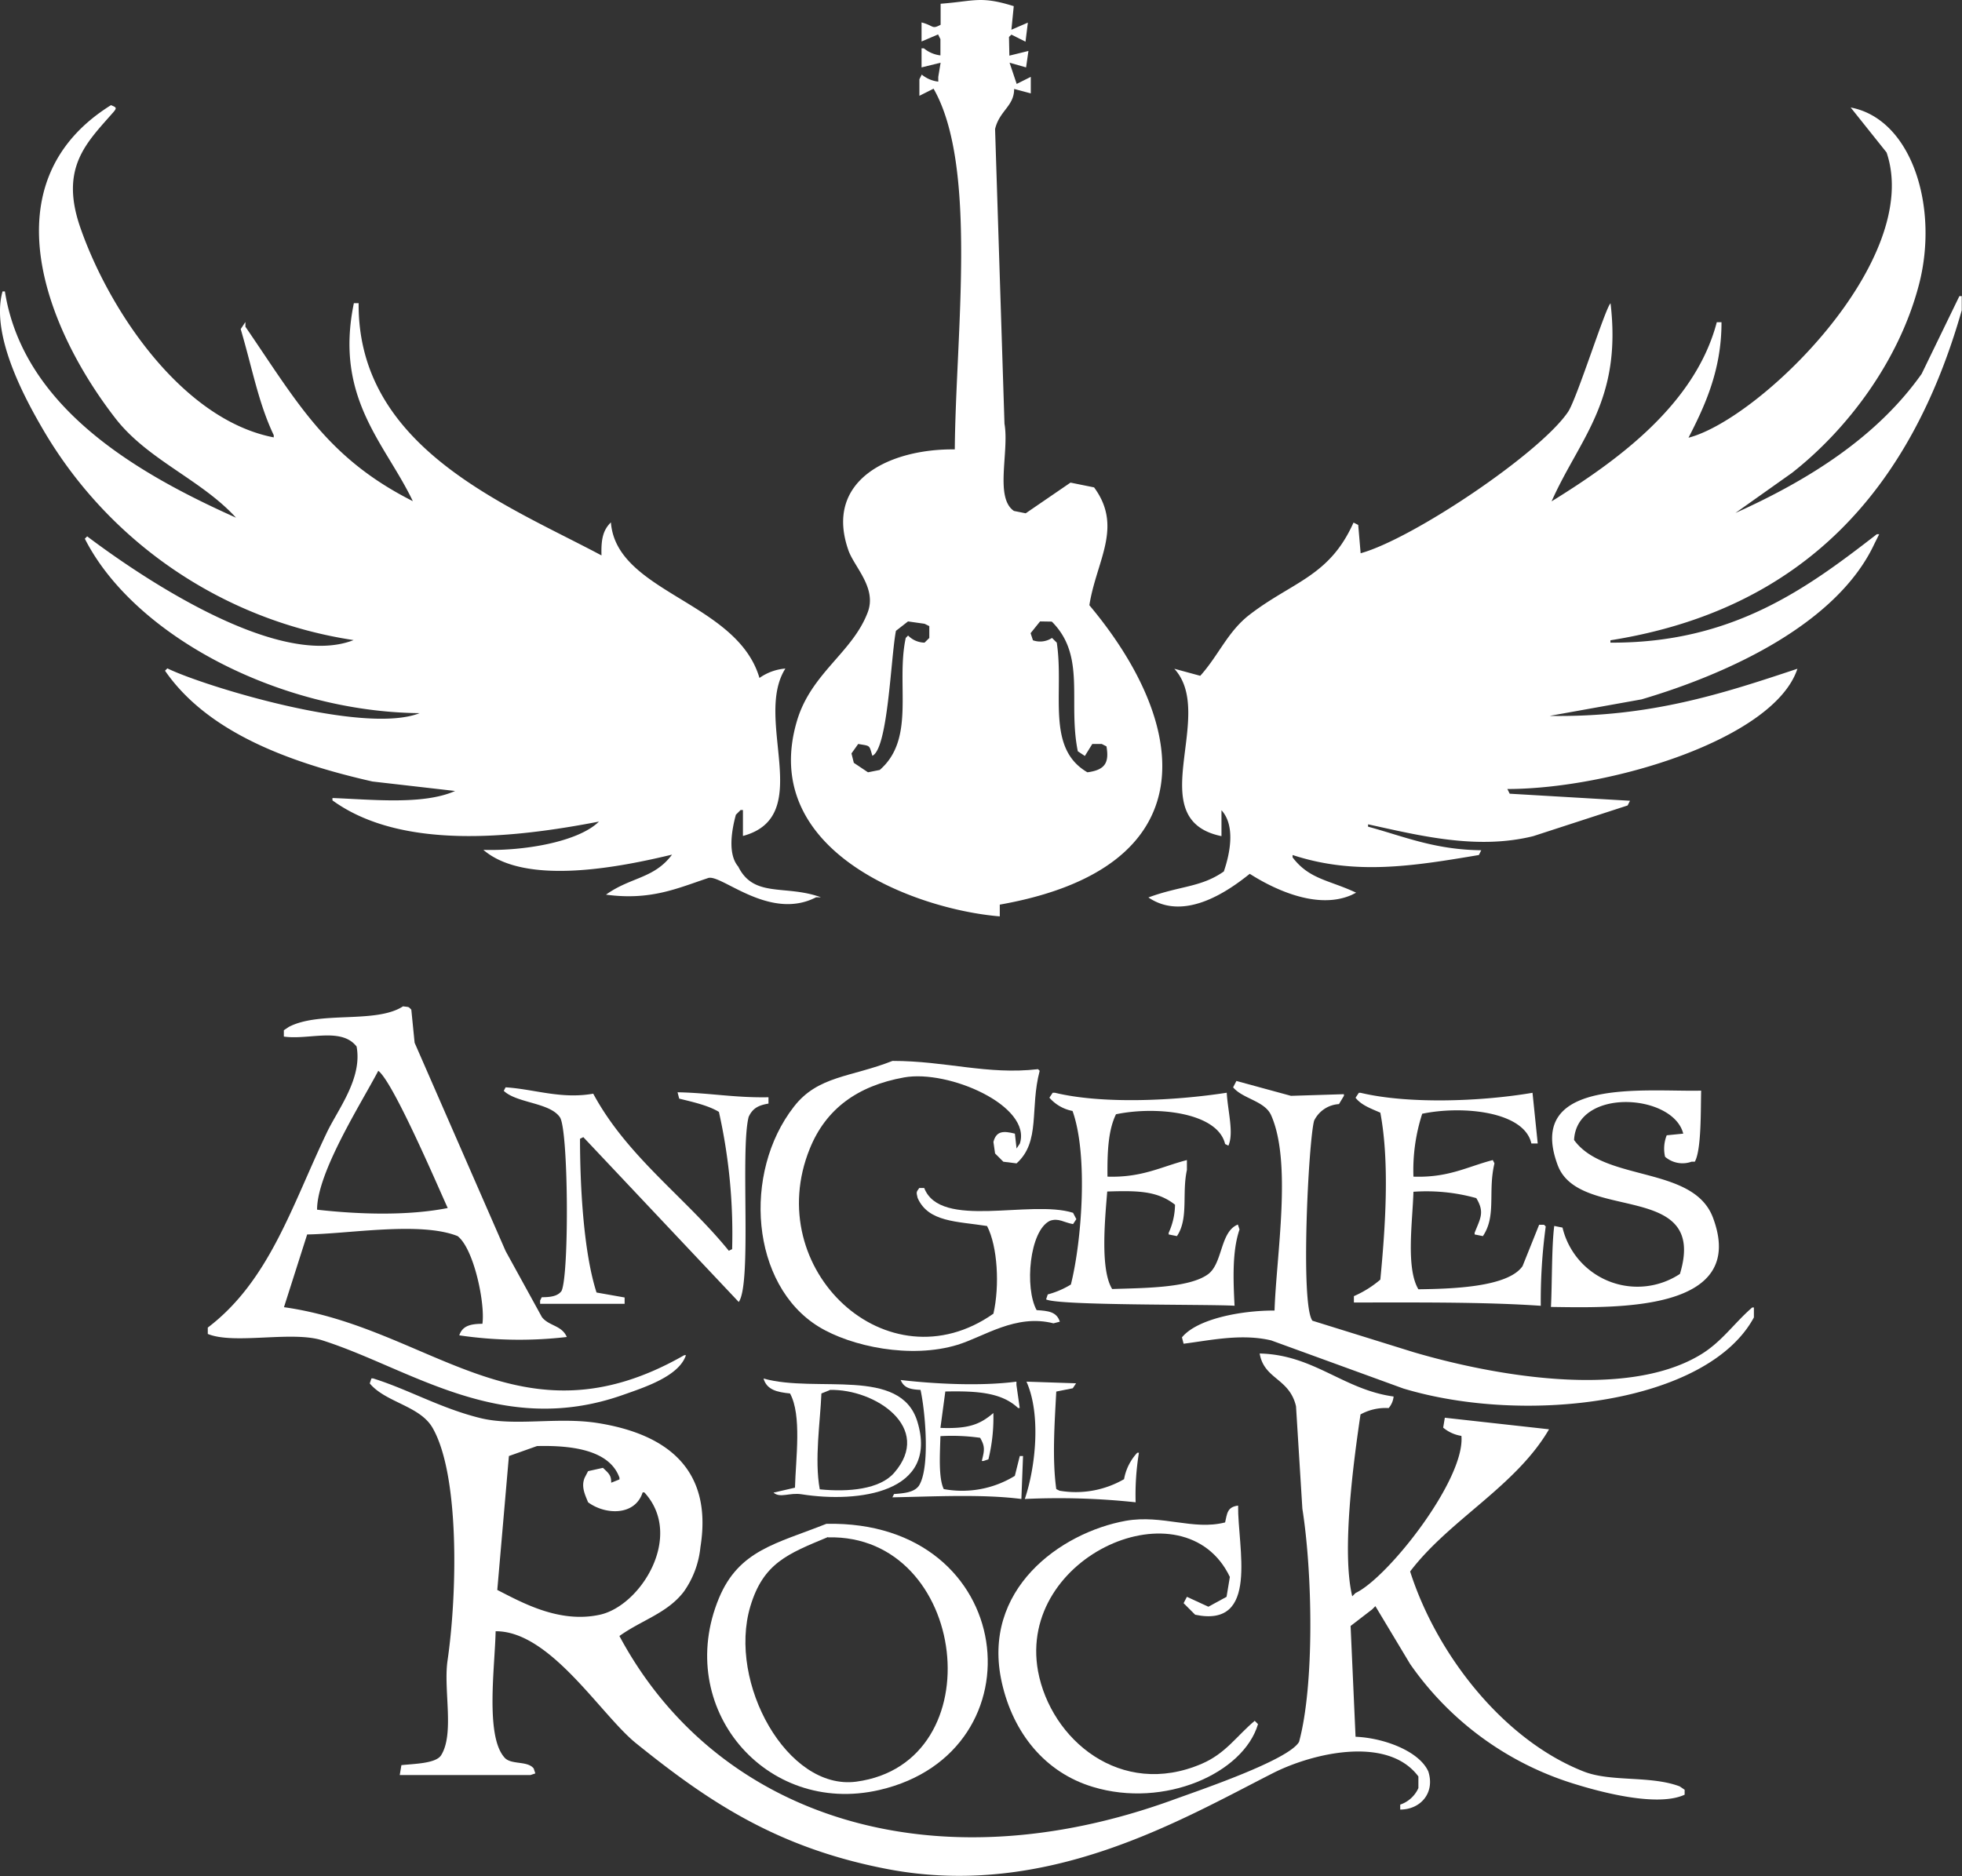
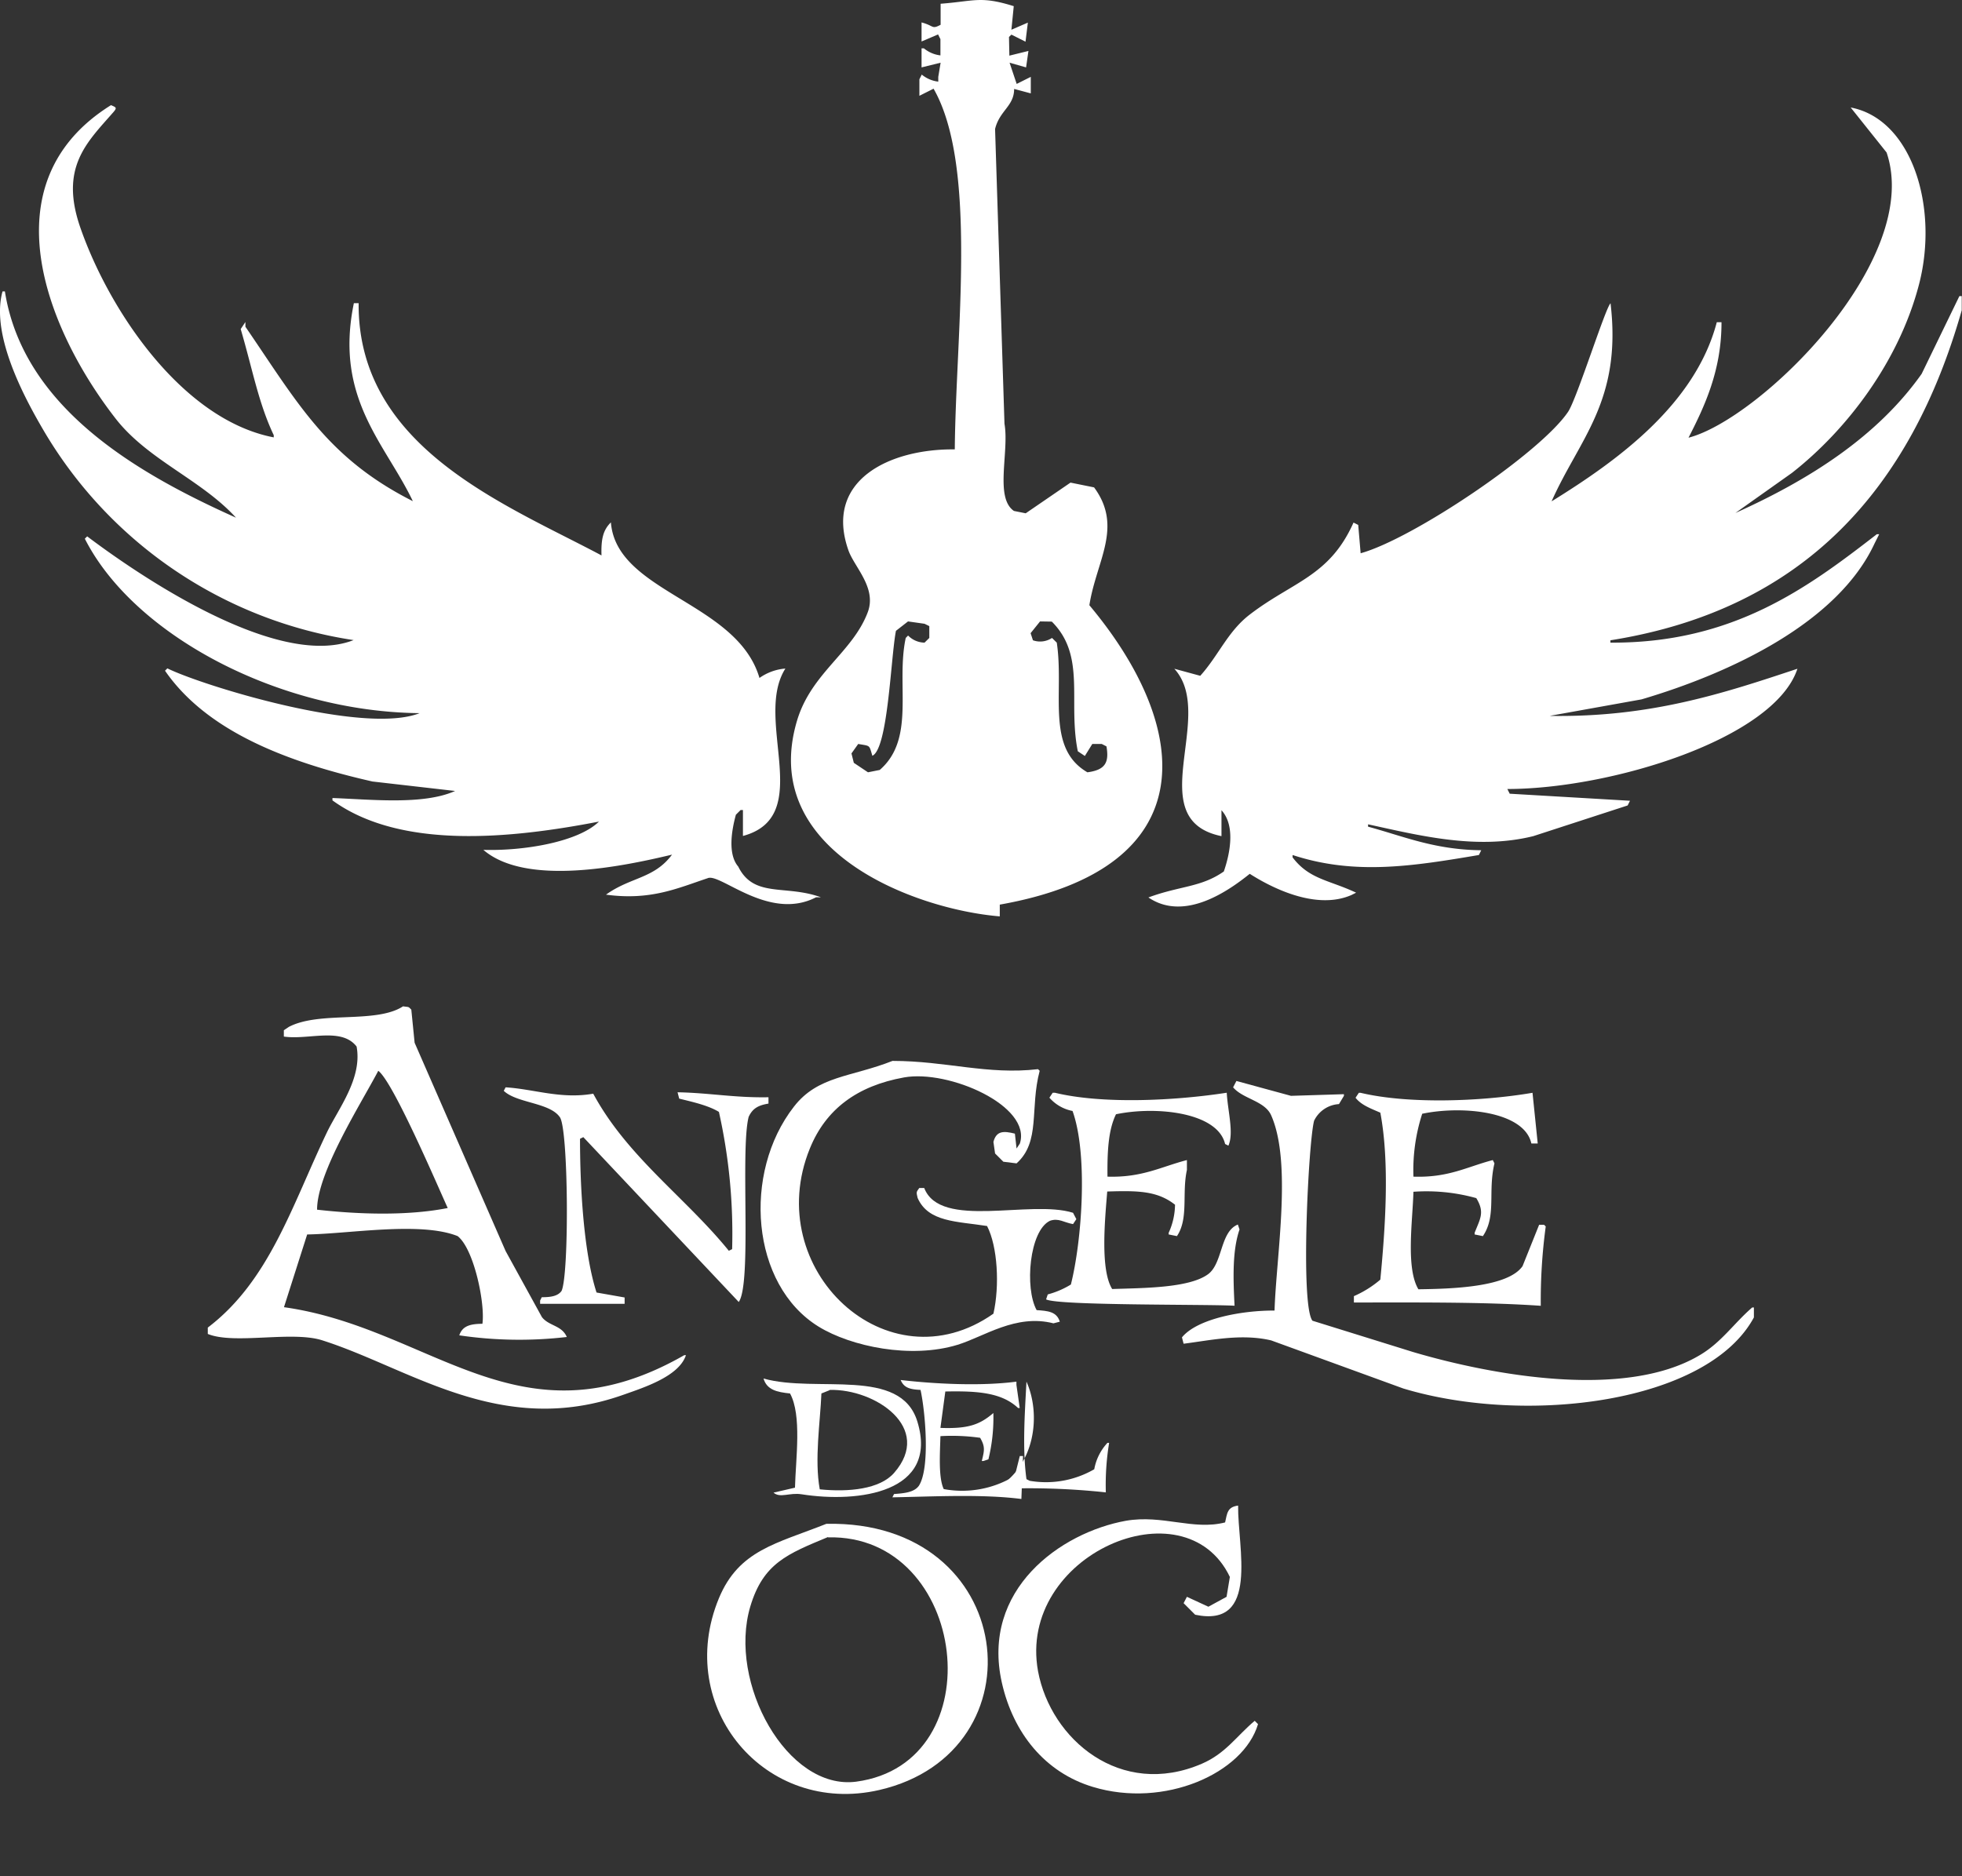
<svg xmlns="http://www.w3.org/2000/svg" viewBox="0 0 308.77 295.32">
  <rect x="0" y="0" width="308.77" height="295.32" fill="#333333" stroke="none" />
  <defs>
    <style>.cls-1{fill:#fff;}</style>
  </defs>
  <g id="Capa_2" data-name="Capa 2">
    <g id="Capa_1-2" data-name="Capa 1">
      <path class="cls-1" d="M17.47,16.55c.79.35,1,.38.37,1.11-4.17,4.77-8.5,8.69-5.19,18.19,4.52,13,16,30.21,30.43,33V68.5c-2.41-5.08-3.32-10.3-5.2-16.7l.74-1.11v.74c8.22,12,12.86,20.65,26.35,27.46-4.32-9.07-12.38-16.16-9.28-31.17h.75c-.18,22.79,23.24,31.72,38.22,39.71-.08-2.6.26-4,1.48-5.2C97,93.33,116,94.7,119.52,106.72a8.17,8.17,0,0,1,4.08-1.48c-5.08,8,4.8,23.27-6.68,26.35v-4.08h-.37l-.74.74c-.68,2.49-1.3,6.21.37,8.16,2.46,5,7.45,2.8,13,4.83h-.74c-7.42,3.84-15.12-3.88-17.07-3-4.77,1.59-9,3.54-16,2.59,3.88-2.79,7.56-2.49,10.39-6.3-7.53,1.8-22.92,5.08-29.69-.75,6.33.19,14.91-1.23,18.19-4.45-13.8,2.67-31.2,4.46-41.94-3.34v-.37c6.09.22,14.31,1.13,19.3-1.11l-13-1.49c-13.22-3-26-7.8-32.65-17.44l.37-.37c5.55,2.73,30.88,10.53,39.7,7.05-22.22-.21-45-12.3-52.69-27.46l.37-.37c6,4.53,29.31,21.26,41.93,16.33A68.42,68.42,0,0,1,7.08,68.13C4.38,63.55-1.6,53,.4,45.87H.77C3.69,64.4,22.07,74.73,37.14,81.49c-5.47-6-13.84-9.06-18.93-15.58C7.45,52.09-2.15,28.79,17.47,16.55ZM296.9,24c5.75,16.92-19.94,42-31.17,44.9,2.57-5,5.21-10.67,5.19-18.18h-.74c-3.41,13-15.74,21.86-26,28.2,4.39-9.89,11.09-15.8,9.28-31.17-.75.52-5.29,15-6.68,17.07-4.37,6.5-24.44,20-32.65,22.27l-.38-4.46-.74-.37c-3.79,8.49-9.56,9.28-16.33,14.48-3.47,2.66-4.89,6.42-7.79,9.64l-4.08-1.11c6.71,7.35-5.34,23.73,7.42,26.35v-4.08c2.21,2.42,1.36,6.77.37,9.64-3.6,2.52-6.86,2.24-11.87,4.09,5.79,3.94,12.88-1.26,15.95-3.72,3,1.92,10.24,5.85,16,3.34l.74-.37c-4.24-2-7.38-2.09-10-5.56v-.37c9.82,3.22,18.89,1.76,29.32,0l.37-.75c-7.36-.08-12.2-2.19-17.81-3.71v-.37c8,1.74,17.08,4.07,26,1.86l14.85-4.83.37-.74-18.93-1.11-.37-.74c16.18,0,42-7.86,45.65-18.93-11.61,3.86-23.14,7.69-39,7.42l14.47-2.6C272.46,105.92,289.22,98,295,85.57l.74-1.48h-.37c-10.84,8.39-22.6,17.18-41.93,17.07v-.37c30.44-4.83,47.3-23.87,55.29-51.95V46.61h-.37l-5.94,12.24c-7,9.9-17.67,16.66-29.31,21.9l8.9-6.31c8.68-6.8,16.86-17.58,20-29.69s-1.11-26-10.76-27.83Z" />
      <path class="cls-1" d="M158.85,8.76l3-.74-.37,2.59-2.6-.74L160,13.21l2.22-1.11v2.6L159.6,14c0,2.72-2.3,3.4-3,6.31l1.48,46.39c.77,4.4-1.58,11.64,1.49,13.73l1.85.37,7.05-4.83,3.71.75c4.61,6.26.35,11.56-.74,18.55,16.11,19.24,18.47,41.36-14.1,47.13v1.85c-13.42-1.11-38-10.31-31.91-30.8,2.24-7.52,8.73-10.72,11.13-17.07,1.43-3.79-2-7-3-9.64-4-11.15,6.48-16.12,16.7-16,.14-18,3.65-44.56-3.34-56.78l-2.23,1.12v-2.6l.37-.74a5,5,0,0,0,2.6,1.11V12.1l.37-2.23-3,.74v-3h.37a5,5,0,0,0,2.6,1.11V6.16l-.37-.74-2.6,1.11v-3c2,.53,1.57,1.13,3,.37V.59c5.36-.41,6.27-1.26,11.51.38l-.37,3.71,2.59-1.12-.37,3-2.22-1.11-.38.37ZM142.9,97.82,141,99.3c-.82,4.2-1.24,18.53-3.71,19.67-.53-1.75-.28-1.52-2.23-1.86L134,118.6l.37,1.48,2.23,1.49,1.85-.37c5.69-4.94,2.51-13.4,4.09-20.78l.37-.38a3.7,3.7,0,0,0,2.59,1.12l.75-.74V98.56l-.75-.37Zm20.78,0-1.49,1.85.37,1.12a3.38,3.38,0,0,0,3-.37l.75.74c1.19,7.89-1.77,16.59,4.82,20.41,2.81-.37,3.44-1.53,3-4.08l-.74-.38h-1.49L170.73,119l-1.11-.74c-1.59-7.84,1.34-15-4.09-20.41Z" />
      <path class="cls-1" d="M140.46,167c8.44,0,14.91,2.23,22.9,1.3l.26.26c-1.58,5.93.18,11.15-3.64,14.57l-2.08-.26-1.3-1.3-.26-1.82c.46-1.75,1.58-1.75,3.38-1.3l.26,2.34.52-.78c1.91-5.92-11.18-11.67-18.22-10.41-7.39,1.33-12.32,5-14.83,11.19-7.73,19,12.21,37.73,28.89,26,1-4.4.66-10.59-1-13.8-4.77-.75-9.25-.59-10.93-4.42-.2-.91-.25-.88.26-1.56h.78c2.54,6.58,16.69,1.77,23.42,3.9l.52,1-.52.78c-1.47-.26-2.27-1-3.64-.52-3.24,1.57-4,10.59-2.09,14.06,1.81.12,3.15.24,3.65,1.82l-1,.26c-5.94-1.52-10.92,2.1-15.1,3.38-7.32,2.24-16.73.29-21.86-2.86-10.7-6.59-12-24.21-3.9-34.61C128.71,169.32,133.93,169.58,140.46,167Z" />
      <path class="cls-1" d="M63.43,158.41c1,.15.78,0,1.3.52l.52,5.21,14.32,32.79,5.72,10.41c1.12,1.42,3.11,1.26,3.91,3.12a64.58,64.58,0,0,1-16.92-.26c.5-1.5,1.75-1.8,3.64-1.82.45-3.18-1.33-11.8-3.9-13.8-5.85-2.34-17.13-.35-23.68-.26l-3.65,11.45c23.26,3.26,37.14,22.36,63,7.55h.26c-1.09,3.33-6.55,5.07-9.89,6.25-19.27,6.82-33.58-4.22-47.36-8.59-4.78-1.52-13.85.71-18-1v-1c9.7-7.37,13.25-19.23,18.74-30.71,1.76-3.68,5.61-8.51,4.68-13.53-2.4-3.1-7.57-1-11.45-1.57v-1l.78-.52C50.34,159.09,59.15,161.19,63.43,158.41Zm-3.9,10.15c-2.67,5.1-9.64,16-9.63,21.86,6.44.73,14.18,1,20.56-.26C68.78,186.46,61.84,170.24,59.53,168.56Z" />
      <path class="cls-1" d="M200.58,206.3c.28-8.68,2.77-23.24-.52-30.71-1-2.31-4.44-2.58-6-4.43l.52-1,8.59,2.34,8.33-.26v.26l-.78,1.3a4.64,4.64,0,0,0-3.91,2.61c-.89,3.25-2.19,29.07-.26,31.49l15.88,4.94c12.2,3.6,33.19,7.5,45,.52,3.45-2,5.44-5.06,8.33-7.55h.26v1.57c-7.31,13.54-35.9,17-55.17,11.19L200.06,211c-4.71-1.12-9.65,0-13.79.52l-.26-1C188.42,207.57,195.45,206.27,200.58,206.3Z" />
      <path class="cls-1" d="M79.57,171.16c4.44.27,8.72,1.9,13.79,1,5.35,9.94,14.53,16.33,21.34,24.73l.52-.26a87.84,87.84,0,0,0-2.08-21.6c-1.63-1-4-1.54-6.25-2.09l-.26-1c4.88.08,9.09.89,14.31.78v1c-1.63.27-2.51.77-3.12,2.09-1.34,5.26.53,26.21-1.56,29.14L91.8,179l-.52.26c0,7.6.57,17.9,2.6,24.2l4.42.78v1H85v-.52l.26-.52c1.37,0,2.53-.15,3.12-1,1.21-2.67,1.08-25.35-.26-27.32-1.58-2.34-6.8-2.21-8.84-4.17Z" />
-       <path class="cls-1" d="M267.72,171.68c-.08,2.95.06,9.32-1,11.19h-.52a4.19,4.19,0,0,1-4.16-.78,5.69,5.69,0,0,1,.26-3.38l2.6-.26c-1.58-6.3-16.76-7.3-17.18,1,4.81,6.67,18.78,4,21.86,12.23,5.55,14.81-15.1,14.2-25.5,14.05.19-3.52.1-9.53.52-12.75l1.3.26a12.12,12.12,0,0,0,18.48,7.29c4.5-14.84-15.94-8-19.26-17.18C240,169.47,259.18,171.9,267.72,171.68Z" />
      <path class="cls-1" d="M174.29,185.22c5.46.17,8.44-1.56,12.5-2.61v1.56c-.81,3.68.3,7.65-1.57,10.41l-1.3-.26v-.26a10.93,10.93,0,0,0,1-4.42c-2.79-2.2-5.89-2.23-10.67-2.08-.35,4.33-1.13,12.3.78,15.35,4.66-.17,12.09-.11,15.1-2.34,2.32-1.72,1.87-6.7,4.68-7.81l.26.78c-1.15,3.33-1,7.8-.78,12-4.09-.25-27.76,0-29.66-1l.26-.78a13.63,13.63,0,0,0,3.64-1.56c1.7-6.72,2.75-20.37.26-27.32a6.43,6.43,0,0,1-3.64-2.09l.52-.78H166c7.58,1.84,19,1.25,27.06,0,.15,2.84,1.15,6.34.26,8.33l-.52-.26c-1.18-5-10.86-6-17.17-4.68C174.41,177.89,174.25,181.29,174.29,185.22Z" />
      <path class="cls-1" d="M222.44,185.22c5.51.19,8.43-1.55,12.49-2.61l.26.52c-1.07,4.49.35,8.24-1.82,11.45l-1.3-.26v-.26c.89-2.27,1.62-3.22.26-5.46a29.15,29.15,0,0,0-9.89-1c-.13,4.63-1.22,12,.78,15.35,5.34-.07,14.08-.33,16.39-3.64l2.61-6.51H243l.26.26a87.08,87.08,0,0,0-.78,12.49c-8.89-.62-19.76-.52-29.41-.52v-1a16.6,16.6,0,0,0,4.16-2.6c.77-8,1.5-18.35,0-26.28-1.45-.64-3-1.18-3.9-2.35l.52-.78h.26c7.53,1.8,19,1.38,27.07,0L242,180h-1c-1.12-5.07-10.88-6-17.18-4.68A28.92,28.92,0,0,0,222.44,185.22Z" />
      <path class="cls-1" d="M148,224.77c4.37.16,6.18-.5,8.33-2.34a27.45,27.45,0,0,1-.78,7.29l-.78.26h-.26c.42-1.69.54-2.26-.26-3.65a31.62,31.62,0,0,0-6.25-.26c-.07,2.67-.34,6.51.52,8.33a15.82,15.82,0,0,0,11.19-2.08l.78-3.12H161l-.26,6.76c-6.13-.79-13.83-.38-20.3-.26l.26-.52c1.62-.12,3.16-.26,3.91-1.3,1.8-2.82,1-11.74.26-15.09-1.64-.08-2.6-.31-3.13-1.56,5.36.62,12.57,1,18.22.26V218l.52,3.64h-.26c-2.55-2.4-6.27-2.71-11.45-2.6Z" />
-       <path class="cls-1" d="M161.54,217.49l7.81.26-.52.78-2.6.52c-.26,5-.66,10.54,0,15.35l.52.26a15.18,15.18,0,0,0,10.15-1.82,8.21,8.21,0,0,1,2.08-4.16h.26a40.92,40.92,0,0,0-.52,7.8,113.4,113.4,0,0,0-17.44-.52C163,230.87,163.84,222.6,161.54,217.49Z" />
+       <path class="cls-1" d="M161.54,217.49c-.26,5-.66,10.54,0,15.35l.52.26a15.18,15.18,0,0,0,10.15-1.82,8.21,8.21,0,0,1,2.08-4.16h.26a40.92,40.92,0,0,0-.52,7.8,113.4,113.4,0,0,0-17.44-.52C163,230.87,163.84,222.6,161.54,217.49Z" />
      <path class="cls-1" d="M120.16,217c8.38,2.34,21.56-1.89,24.21,6.77,3.42,11.2-9.25,12.86-18.22,11.45-1.9-.3-3.37.65-4.42-.26l3.38-.78c.12-4.58,1.1-11.41-.78-14.83C122.27,219.14,120.68,218.78,120.16,217Zm10.41,1.83-1.3.52c-.18,4.47-1.12,10.37-.26,15.09,4.51.46,9.46,0,11.71-2.6C146.89,224.77,137.77,218.61,130.57,218.79Z" />
-       <path class="cls-1" d="M198.24,213.06c8.53.19,13.17,5.69,21.08,6.77a3.31,3.31,0,0,1-.78,1.82,8.18,8.18,0,0,0-4.43,1c-1.1,7.45-3,21.56-1.3,28.63l.52-.52c5.09-2.39,17.28-17.88,16.66-24.73a5.88,5.88,0,0,1-2.87-1.3l.26-1.56,16.4,1.82c-5.25,9-15.66,14.22-21.86,22.38,4.2,13.15,14.74,26.56,27.32,31.49,4.29,1.69,10.5.6,15.1,2.34l.78.53v.78c-4.31,2-13.32-.47-16.92-1.57a49,49,0,0,1-26.28-19l-5.47-9.11-.52.52-3.38,2.6.78,17.44c4.42.17,10,2.24,11.45,5.46,1.09,3.38-1.23,6-4.42,6v-.78a4.84,4.84,0,0,0,2.86-2.6v-1.83c-4.83-6.48-16.64-3.7-22.9-.52-14.5,7.37-35.58,19.89-60.64,15.1-17.42-3.33-28.26-10.68-39.55-19.78C94.59,270,86.62,256.72,78,256.78c-.11,5.51-1.63,16.29,1.31,19.78,1,1.34,3.65.52,4.68,1.82l.26.78-.78.26H62.91l.26-1.56c1.88-.22,5.41-.23,6.25-1.56,2.12-3.38.36-10.25,1-14.83,1.55-10.57,1.93-29.27-2.34-36.7-2-3.49-7.4-4-9.89-7l.26-.79h.26c5.5,1.71,10.66,4.72,16.91,6.25,5.47,1.33,12.15-.23,18.48.78,10.21,1.63,18.18,6.78,16.13,19.52a14.61,14.61,0,0,1-2.6,7c-2.59,3.41-6.64,4.48-10.15,7,15.27,28.51,49.29,39.57,87.18,25.77,4.09-1.49,18.15-6.23,19.78-9.11,2.44-9,2.12-26.59.52-36.7l-1-16.13C202.92,216.92,198.94,217.15,198.24,213.06ZM84.51,227.63l-4.42,1.57-1.83,21.08c3.76,1.9,9.69,5.31,16.14,3.9s13.31-12.42,7-19.26h-.26c-1.2,3.73-5.87,3.57-8.59,1.56-.43-1.09-1.16-2.46-.52-3.9l.52-1,2.34-.52c.92.87,1.31,1.17,1.3,2.34l1.3-.52v-.26C96,228.41,90.43,227.48,84.51,227.63Z" />
      <path class="cls-1" d="M194.85,237c-.1,6.54,3.43,19.32-6.76,17.18l-1.82-1.82.52-1,3.38,1.56,2.86-1.56.52-3.13c-7.1-14.87-33.51-3.43-30.19,14.84,2,10.74,13,20.07,25.77,14.57,3.77-1.62,5.49-4.38,8.33-6.76l.52.52c-2.29,7.75-14.75,13.3-26,9.88-7.5-2.26-12.52-8.45-14.31-16.39-3.32-14.69,9.26-23.65,19.52-25.5,5.76-1,10.59,1.55,15.61.26C193.13,238.22,193.13,237.22,194.85,237Z" />
      <path class="cls-1" d="M130.05,239.87c30.15-.62,34.13,35.95,8.33,41.9-17.93,4.13-32.35-13-25.24-30.19C116.29,244,122.17,243,130.05,239.87Zm.26,2.08c-6.35,2.65-10.19,4.09-12.23,10.93-3.57,12,5.81,29,16.66,27.58C156.6,277.54,152.34,241.47,130.31,242Z" />
    </g>
  </g>
</svg>